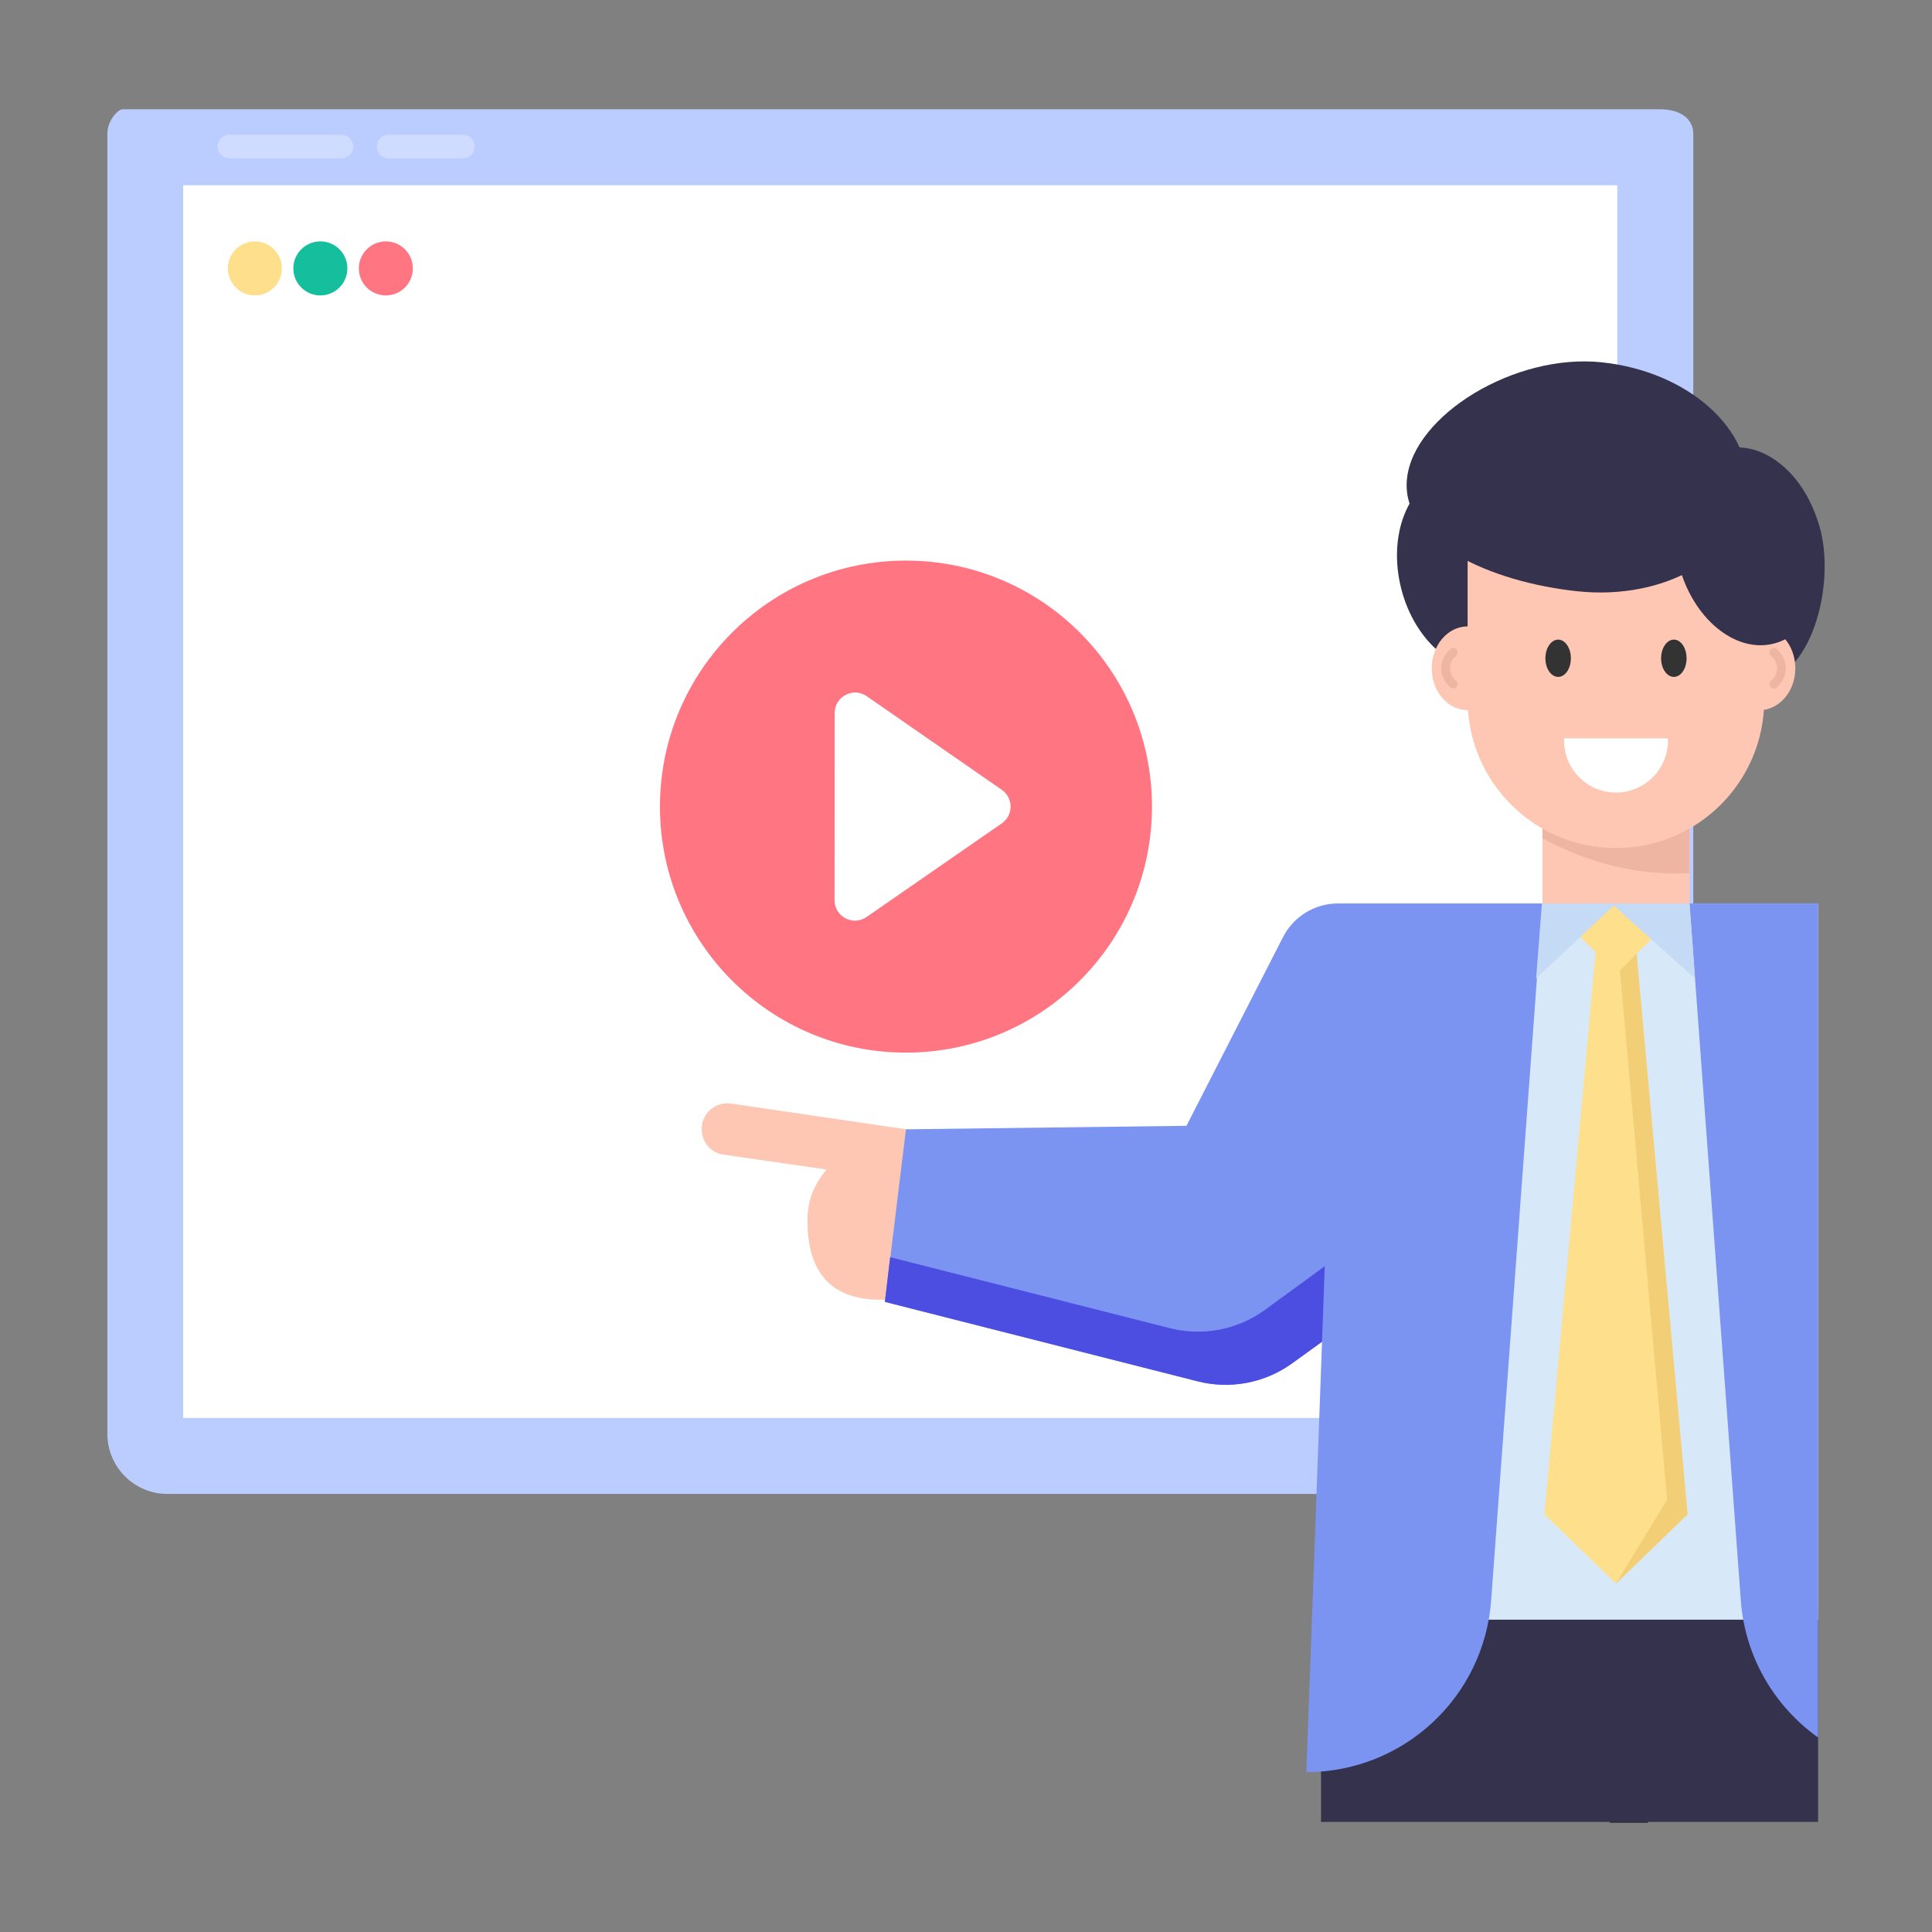
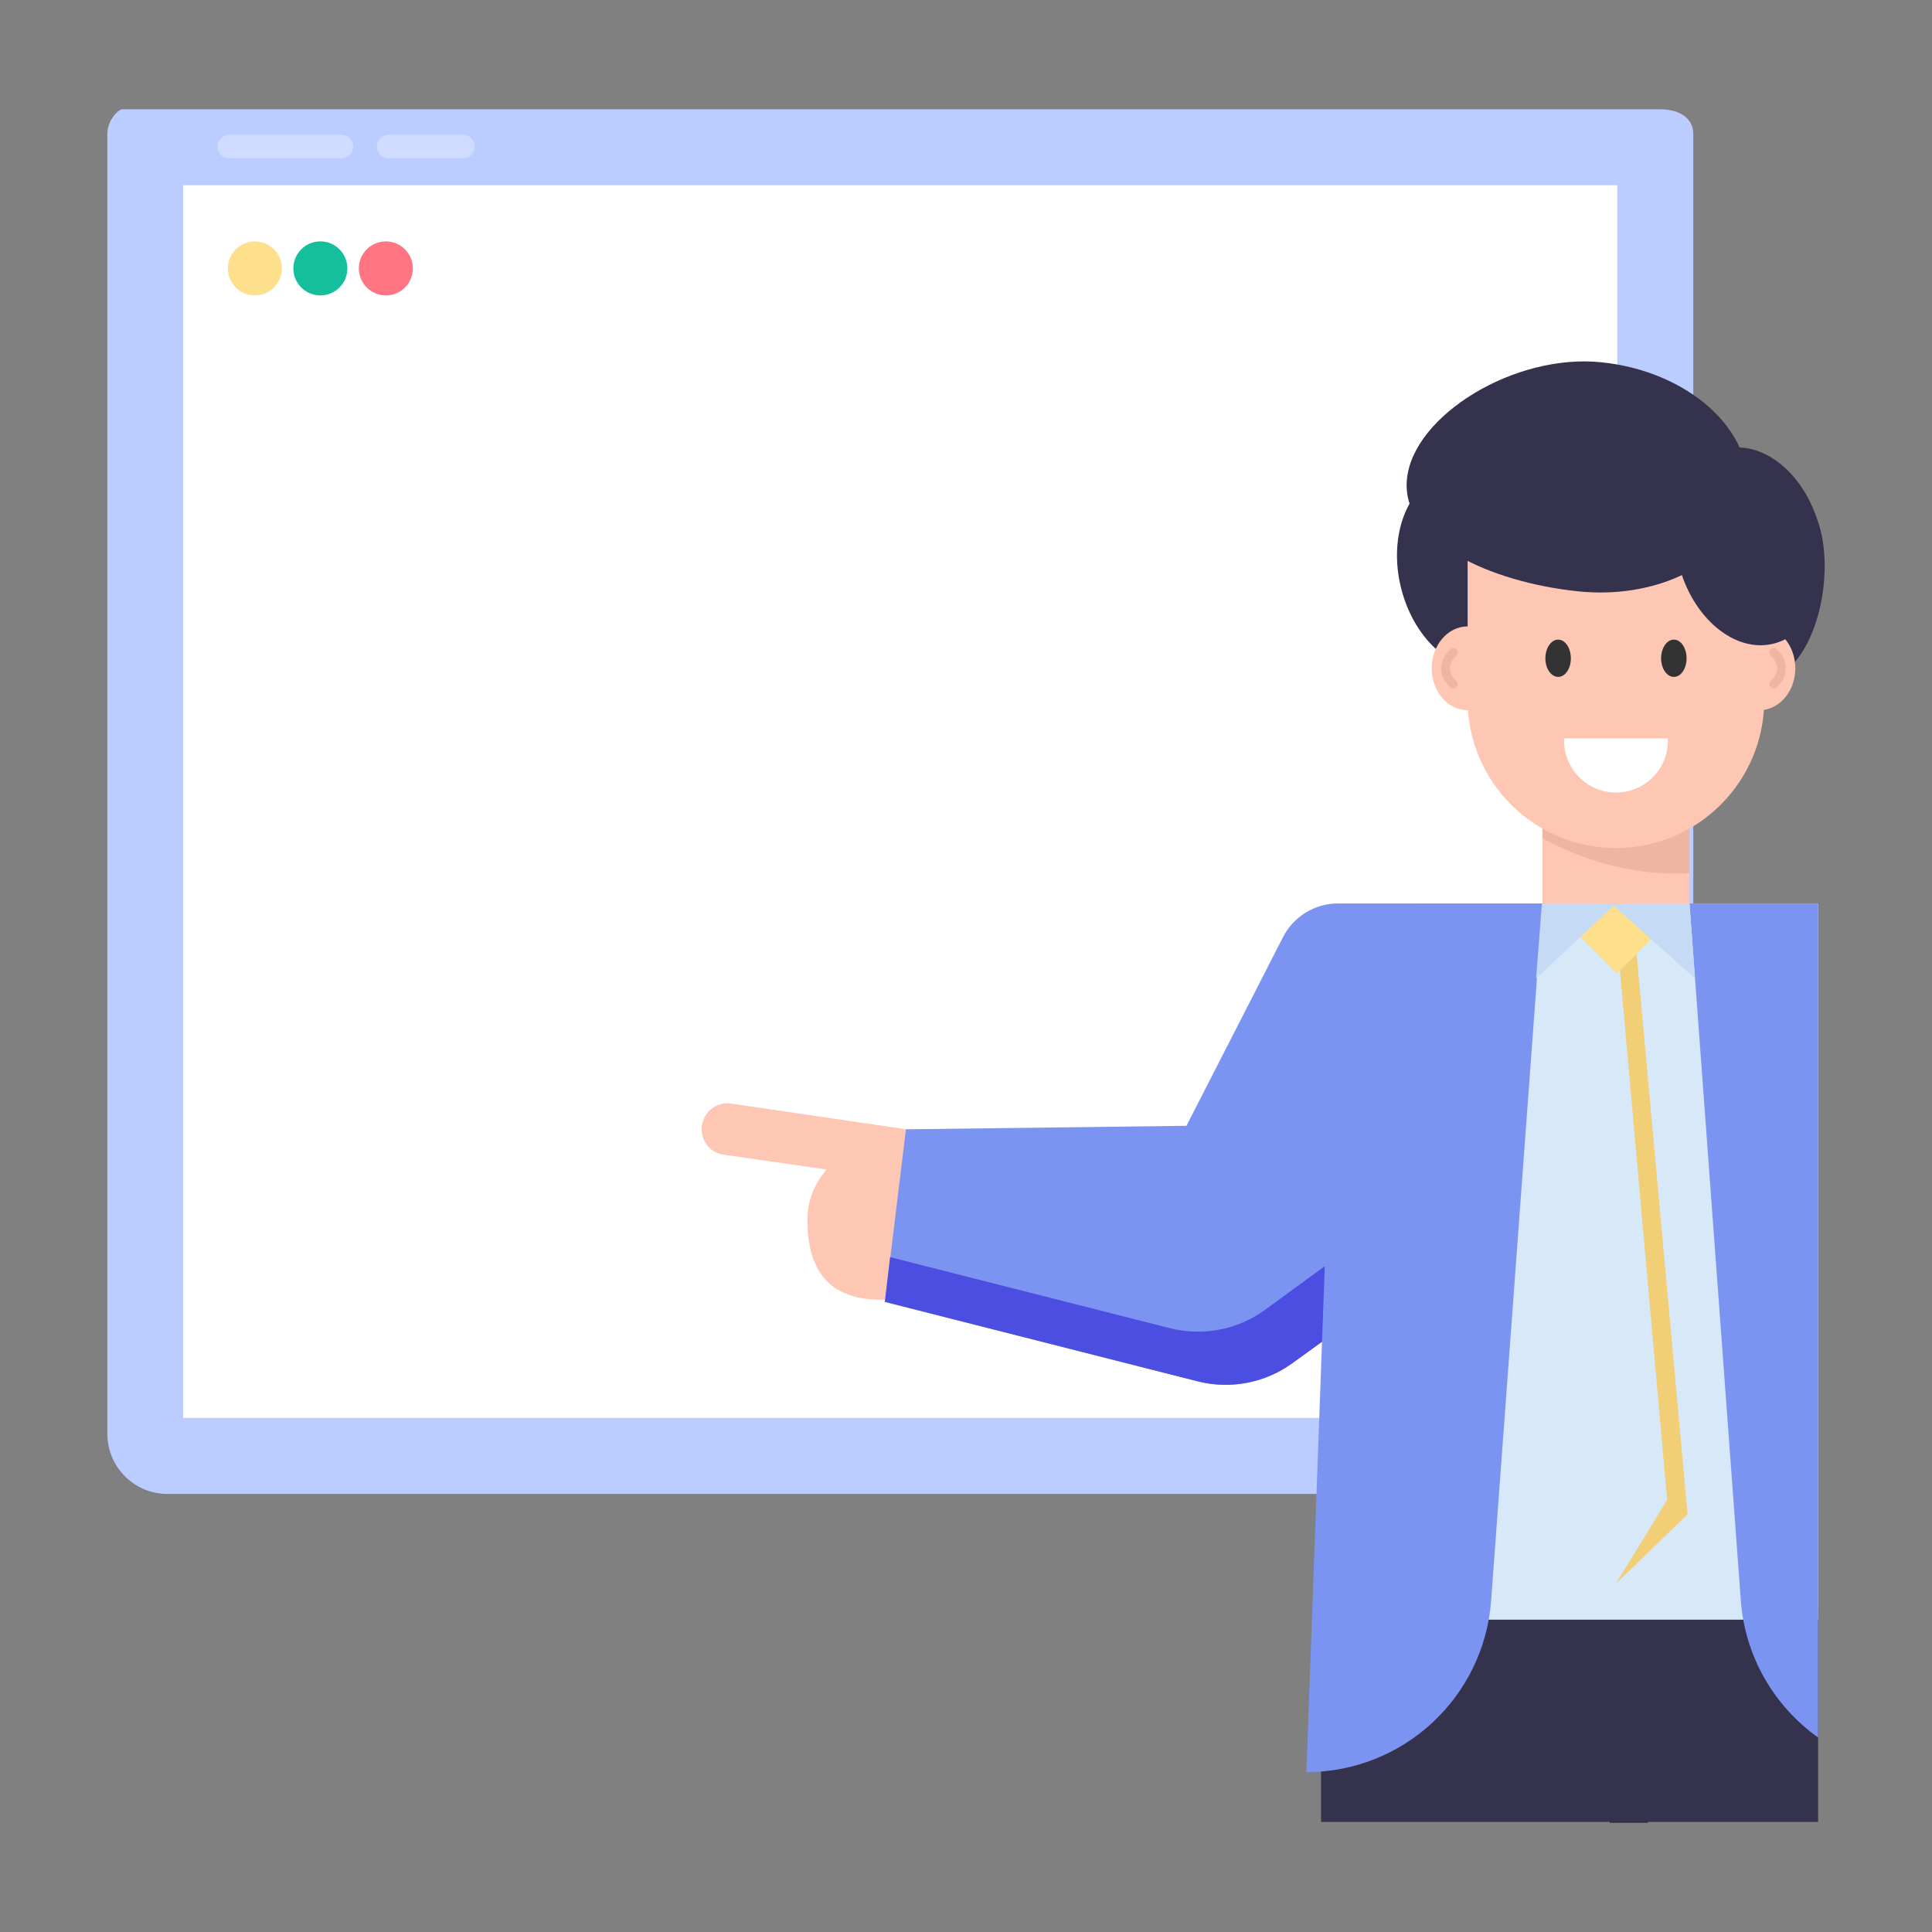
<svg xmlns="http://www.w3.org/2000/svg" width="91" height="91" viewBox="0 0 91 91" fill="none">
  <rect x="0" y="0" width="91" height="91" fill="#808080" stroke="none" />
  <path d="M77.624 80.724V85.853H75.825V78.924C76.819 78.924 77.624 79.73 77.624 80.724Z" fill="#222135" />
  <path d="M79.756 6.3V69.212C79.756 69.849 79.24 70.366 78.603 70.366H7.88C6.325 70.366 5.056 69.097 5.056 67.532V6.3C5.056 5.662 5.572 5.146 5.769 5.146H78.163C79.24 5.146 79.756 5.662 79.756 6.3Z" fill="#BBCCFF" />
  <path d="M8.627 8.726H76.176V66.787H8.627V8.726Z" fill="white" />
  <g opacity="0.3">
    <path d="M16.636 6.905C16.636 7.212 16.387 7.454 16.08 7.454H10.804C10.498 7.454 10.248 7.212 10.248 6.905C10.248 6.599 10.498 6.349 10.804 6.349H16.08C16.387 6.349 16.636 6.599 16.636 6.905Z" fill="white" />
    <path d="M22.358 6.905C22.358 7.212 22.109 7.454 21.802 7.454H18.304C17.997 7.454 17.748 7.212 17.748 6.905C17.748 6.599 17.997 6.349 18.304 6.349H21.802C22.109 6.349 22.358 6.599 22.358 6.905Z" fill="white" />
  </g>
  <path d="M12.004 13.915C12.707 13.915 13.277 13.345 13.277 12.642C13.277 11.94 12.707 11.37 12.004 11.37C11.302 11.37 10.732 11.94 10.732 12.642C10.732 13.345 11.302 13.915 12.004 13.915Z" fill="#FDDF8C" />
  <path d="M15.09 13.915C15.793 13.915 16.362 13.345 16.362 12.642C16.362 11.94 15.793 11.37 15.09 11.37C14.387 11.37 13.817 11.94 13.817 12.642C13.817 13.345 14.387 13.915 15.09 13.915Z" fill="#15BE9D" />
  <path d="M18.174 13.915C18.877 13.915 19.446 13.345 19.446 12.642C19.446 11.94 18.877 11.37 18.174 11.37C17.471 11.37 16.901 11.94 16.901 12.642C16.901 13.345 17.471 13.915 18.174 13.915Z" fill="#FF7581" />
  <path d="M62.223 75.79H85.635V85.815H62.223V75.79Z" fill="#34324C" />
  <path d="M85.635 42.551H67.292C64.899 42.551 62.927 44.427 62.809 46.817L62.223 76.289H85.635V42.551Z" fill="#D7E9F9" />
-   <path d="M79.487 71.329L76.113 74.591L72.745 71.329L75.266 43.602H76.965L79.487 71.329Z" fill="#FDDF8C" />
  <path d="M76.113 74.591L78.524 70.643L76.113 43.602H76.966L79.487 71.329L76.113 74.591Z" fill="#F2CF77" />
  <path d="M79.46 42.555L76.159 45.856L72.858 42.555H79.46Z" fill="#FDDF8C" />
  <path d="M45.868 57.201C45.848 57.863 45.614 58.574 45.323 59.212C44.743 60.482 43.431 61.257 42.035 61.227L41.465 61.214C41.41 61.219 41.354 61.224 41.303 61.217C38.843 61.146 37.972 59.573 38.038 57.279C38.068 56.459 38.393 55.723 38.934 55.086L34.101 54.389C33.473 54.314 33.038 53.772 33.049 53.153L33.06 53.023C33.145 52.353 33.76 51.886 34.434 51.979L42.678 53.191C42.779 53.205 42.877 53.23 42.962 53.27C42.981 53.272 42.989 53.268 43.001 53.273L43.099 53.278C45.551 53.353 45.93 54.898 45.868 57.201Z" fill="#FDC7B4" />
  <path d="M63.02 42.554C61.929 42.555 60.929 43.167 60.432 44.139L55.884 53.027L42.672 53.192L41.679 61.321L56.401 65.062C57.944 65.454 59.581 65.141 60.871 64.208L69.319 58.1L63.02 42.554Z" fill="#7B94F2" />
  <path d="M69.323 58.101L60.87 64.209C59.582 65.142 57.948 65.456 56.404 65.059L41.679 61.319L41.926 59.214L55.1 62.558C56.644 62.946 58.278 62.641 59.566 61.708L68.225 55.385L69.323 58.101Z" fill="#4C4EE1" />
  <path d="M70.235 75.383L72.652 42.554H63.02L61.532 83.469C66.103 83.469 69.9 79.941 70.235 75.383Z" fill="#7B94F2" />
  <path d="M85.635 42.554H79.578L81.995 75.383C82.192 78.063 83.591 80.38 85.635 81.84V42.554Z" fill="#7B94F2" />
  <path d="M85.613 24.538C86.44 26.79 85.715 30.988 83.478 32.027C81.763 32.822 79.638 30.81 79.002 28.284C78.364 25.753 79.336 23.324 81.169 22.863C83.006 22.4 84.713 22.087 85.613 24.538Z" fill="#34324C" />
  <path d="M72.644 26.035C73.281 28.561 72.308 30.989 70.471 31.452C68.638 31.913 66.631 30.235 65.995 27.709C65.358 25.178 66.33 22.749 68.163 22.288C70 21.825 72.007 23.503 72.644 26.035Z" fill="#34324C" />
  <path d="M72.626 42.554H76.116L72.353 46.088L72.626 42.554Z" fill="#C5DAF5" />
  <path d="M79.838 46.088L76.476 43.078L75.918 42.554H79.578L79.838 46.088Z" fill="#C5DAF5" />
  <path d="M72.651 37.53H79.577V42.555H72.651V37.53Z" fill="#FDC7B4" />
  <path d="M79.576 37.53V41.131C77.124 41.246 74.827 40.659 72.65 39.486V37.53H79.576Z" fill="#EFB5A3" />
  <path d="M82.871 33.45C83.805 33.45 84.562 32.566 84.562 31.477C84.562 30.387 83.805 29.504 82.871 29.504C81.937 29.504 81.18 30.387 81.18 31.477C81.18 32.566 81.937 33.45 82.871 33.45Z" fill="#FDC7B4" />
  <path d="M83.548 32.431C83.491 32.431 83.434 32.407 83.393 32.361C83.318 32.276 83.326 32.145 83.411 32.07C83.6 31.904 83.704 31.693 83.704 31.478C83.704 31.263 83.6 31.052 83.411 30.886C83.326 30.81 83.318 30.68 83.393 30.594C83.469 30.51 83.599 30.501 83.685 30.577C83.963 30.823 84.116 31.142 84.116 31.478C84.116 31.813 83.963 32.133 83.685 32.379C83.645 32.414 83.596 32.431 83.548 32.431Z" fill="#EFB5A3" />
  <path d="M69.127 33.45C70.061 33.45 70.818 32.566 70.818 31.477C70.818 30.387 70.061 29.504 69.127 29.504C68.193 29.504 67.436 30.387 67.436 31.477C67.436 32.566 68.193 33.45 69.127 33.45Z" fill="#FDC7B4" />
  <path d="M68.451 32.431C68.508 32.431 68.564 32.407 68.605 32.361C68.68 32.276 68.672 32.145 68.588 32.07C68.399 31.904 68.295 31.693 68.295 31.478C68.295 31.263 68.399 31.052 68.588 30.886C68.672 30.81 68.68 30.68 68.605 30.594C68.53 30.51 68.4 30.501 68.314 30.577C68.035 30.823 67.882 31.142 67.882 31.478C67.882 31.813 68.035 32.133 68.314 32.379C68.353 32.414 68.402 32.431 68.451 32.431Z" fill="#EFB5A3" />
  <path d="M83.099 22.776V32.958C83.099 36.817 79.972 39.944 76.113 39.944C72.254 39.944 69.127 36.817 69.127 32.958V22.776C69.127 22.532 69.325 22.346 69.569 22.346H82.658C82.902 22.346 83.099 22.532 83.099 22.776Z" fill="#FDC7B4" />
  <path d="M85.716 24.899C86.352 27.425 85.379 29.854 83.542 30.316C81.709 30.778 79.703 29.1 79.067 26.574C78.429 24.043 79.401 21.614 81.234 21.152C83.071 20.69 85.078 22.368 85.716 24.899Z" fill="#34324C" />
  <path d="M75.446 17.065C79.543 17.498 82.618 20.266 82.304 23.245C81.989 26.219 78.403 28.283 74.306 27.85C70.2 27.416 65.957 25.516 66.271 22.543C66.586 19.563 71.34 16.631 75.446 17.065Z" fill="#34324C" />
  <path d="M73.99 31.008C73.99 31.493 73.724 31.883 73.392 31.883C73.061 31.883 72.79 31.493 72.79 31.008C72.79 30.523 73.061 30.127 73.392 30.127C73.724 30.127 73.99 30.523 73.99 31.008Z" fill="#333333" />
  <path d="M79.44 31.008C79.44 31.493 79.174 31.883 78.843 31.883C78.512 31.883 78.24 31.493 78.24 31.008C78.24 30.523 78.512 30.127 78.843 30.127C79.174 30.127 79.44 30.523 79.44 31.008Z" fill="#333333" />
  <path d="M73.679 34.776C73.677 34.812 73.668 34.845 73.668 34.881C73.668 36.233 74.764 37.329 76.115 37.329C77.467 37.329 78.563 36.233 78.563 34.881C78.563 34.845 78.554 34.812 78.552 34.776H73.679Z" fill="white" />
-   <path d="M42.673 49.58C49.072 49.58 54.26 44.392 54.26 37.992C54.26 31.593 49.072 26.405 42.673 26.405C36.273 26.405 31.085 31.593 31.085 37.992C31.085 44.392 36.273 49.58 42.673 49.58Z" fill="#FF7581" />
  <path d="M47.189 38.78L40.819 43.191C40.18 43.633 39.309 43.18 39.309 42.404L39.315 33.574C39.321 32.804 40.186 32.35 40.825 32.792L47.189 37.204C47.738 37.586 47.738 38.398 47.189 38.78Z" fill="white" />
</svg>